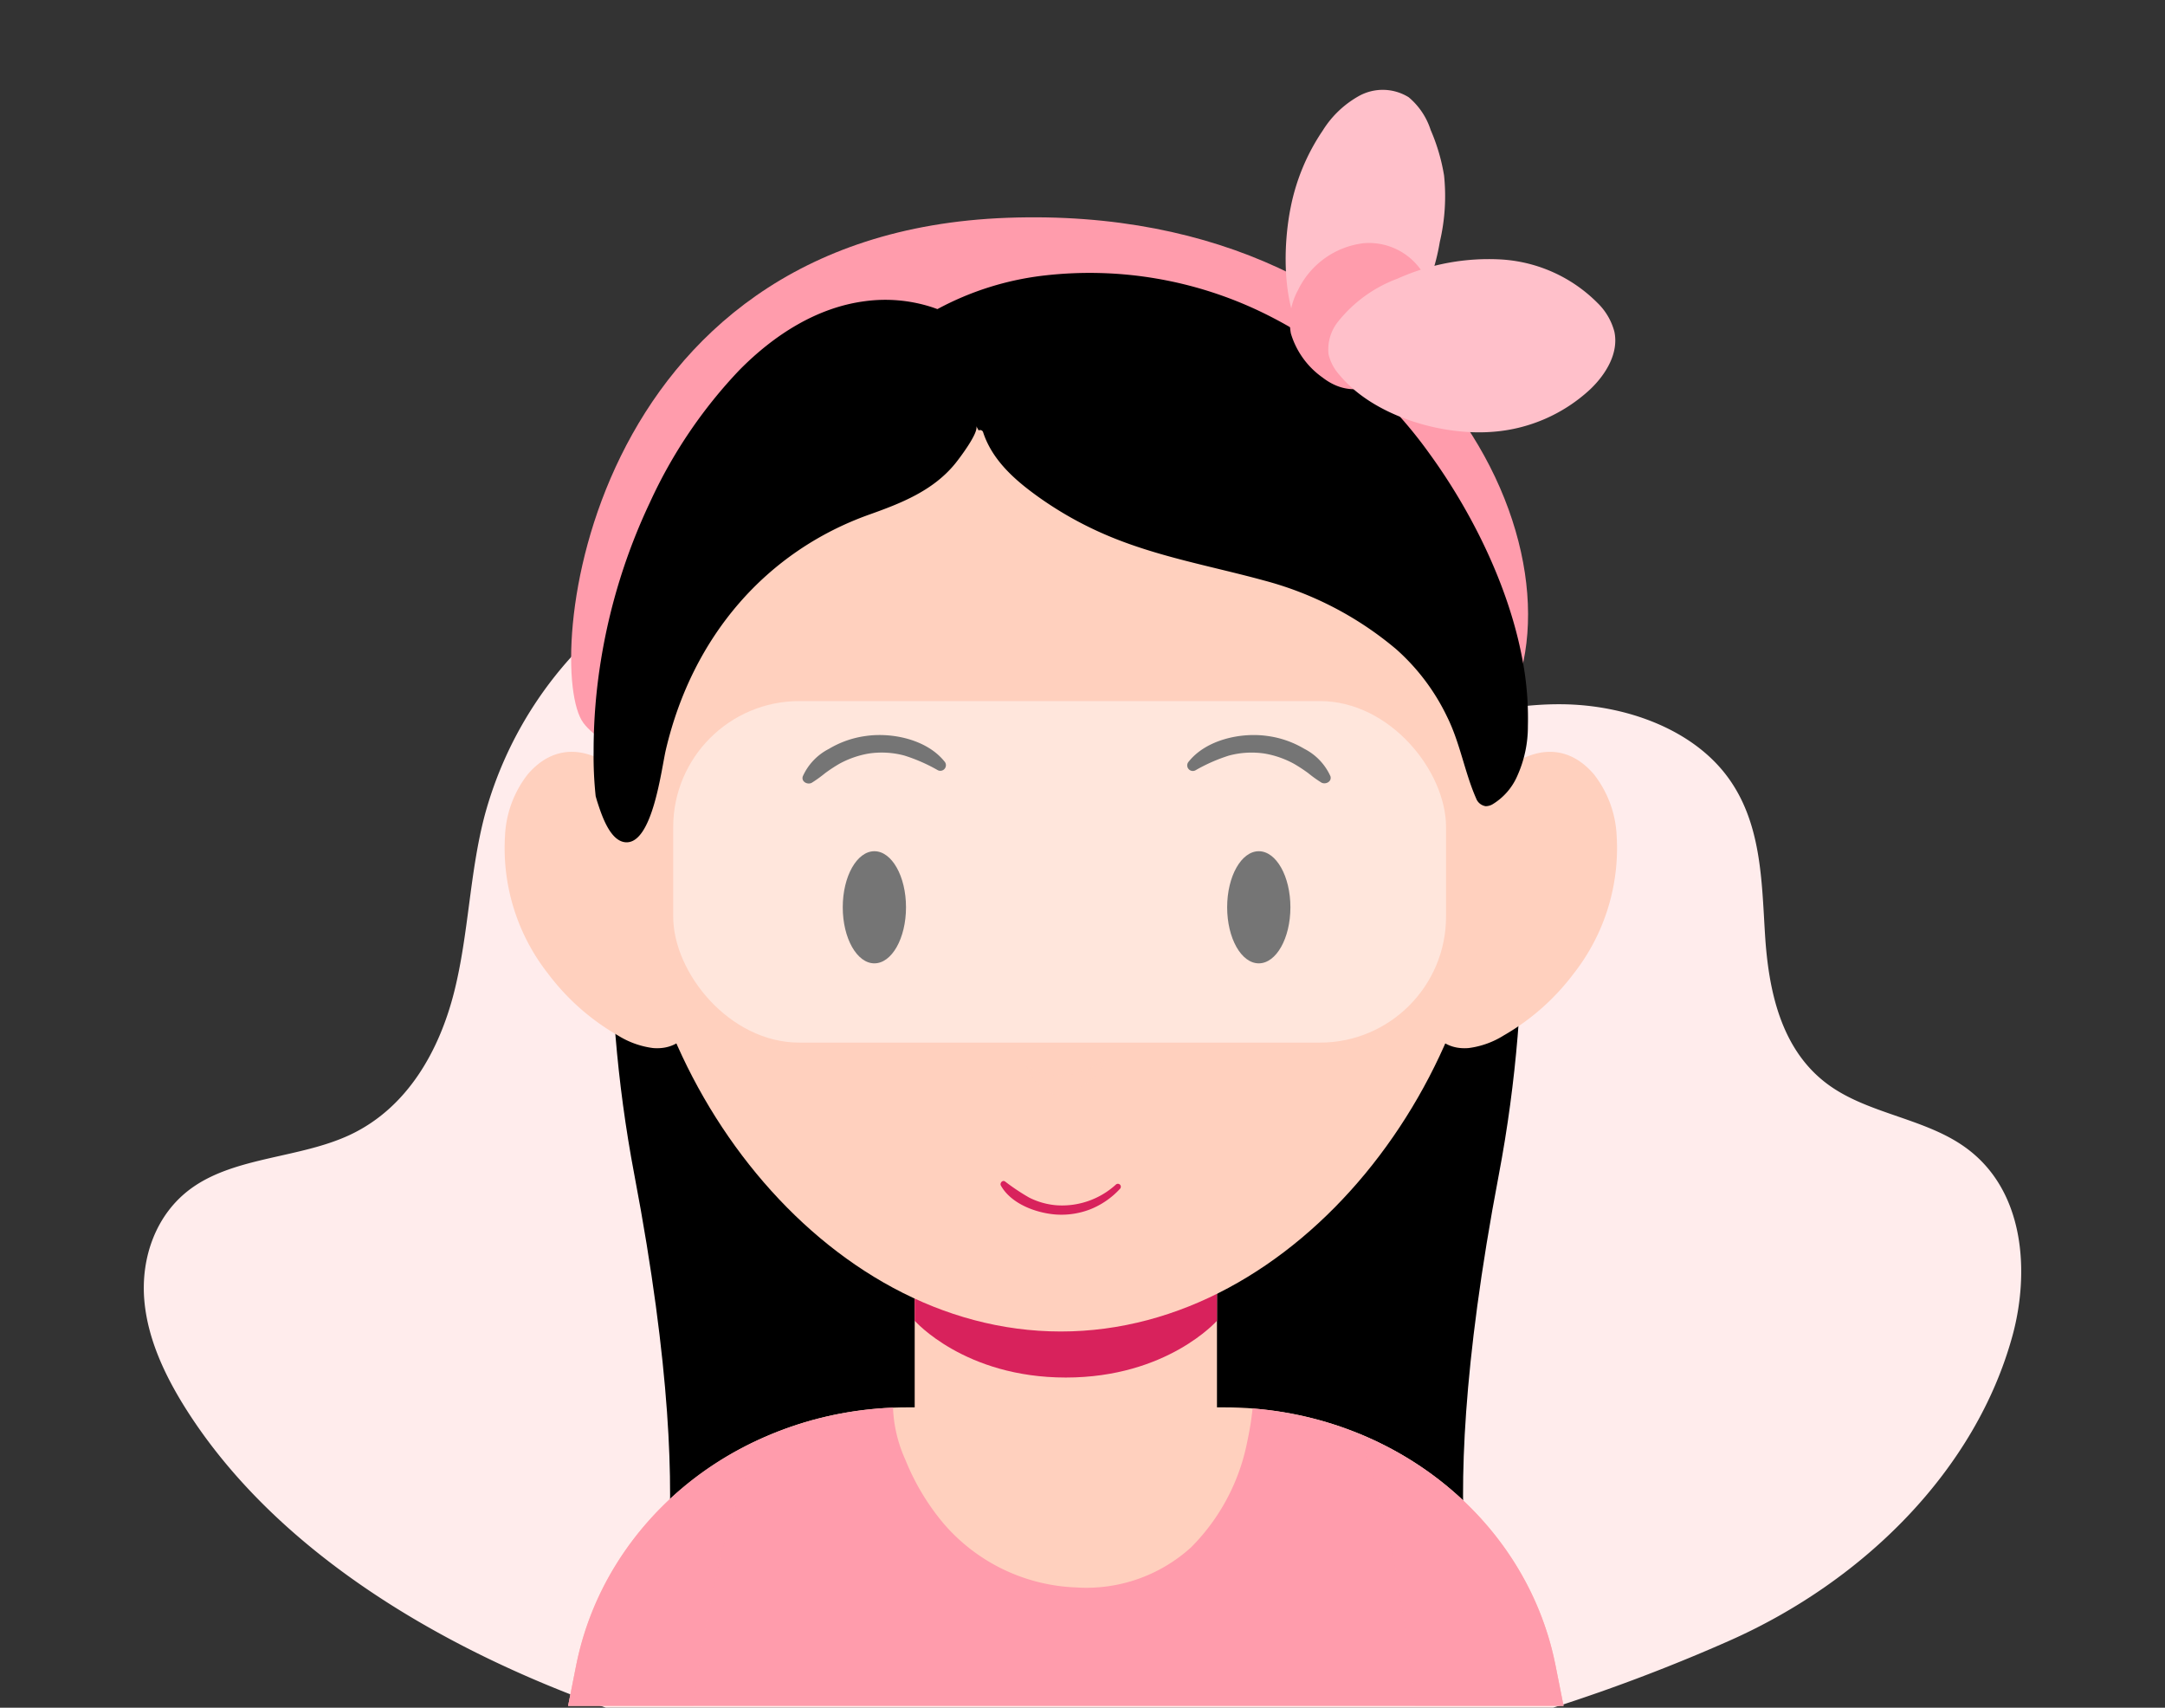
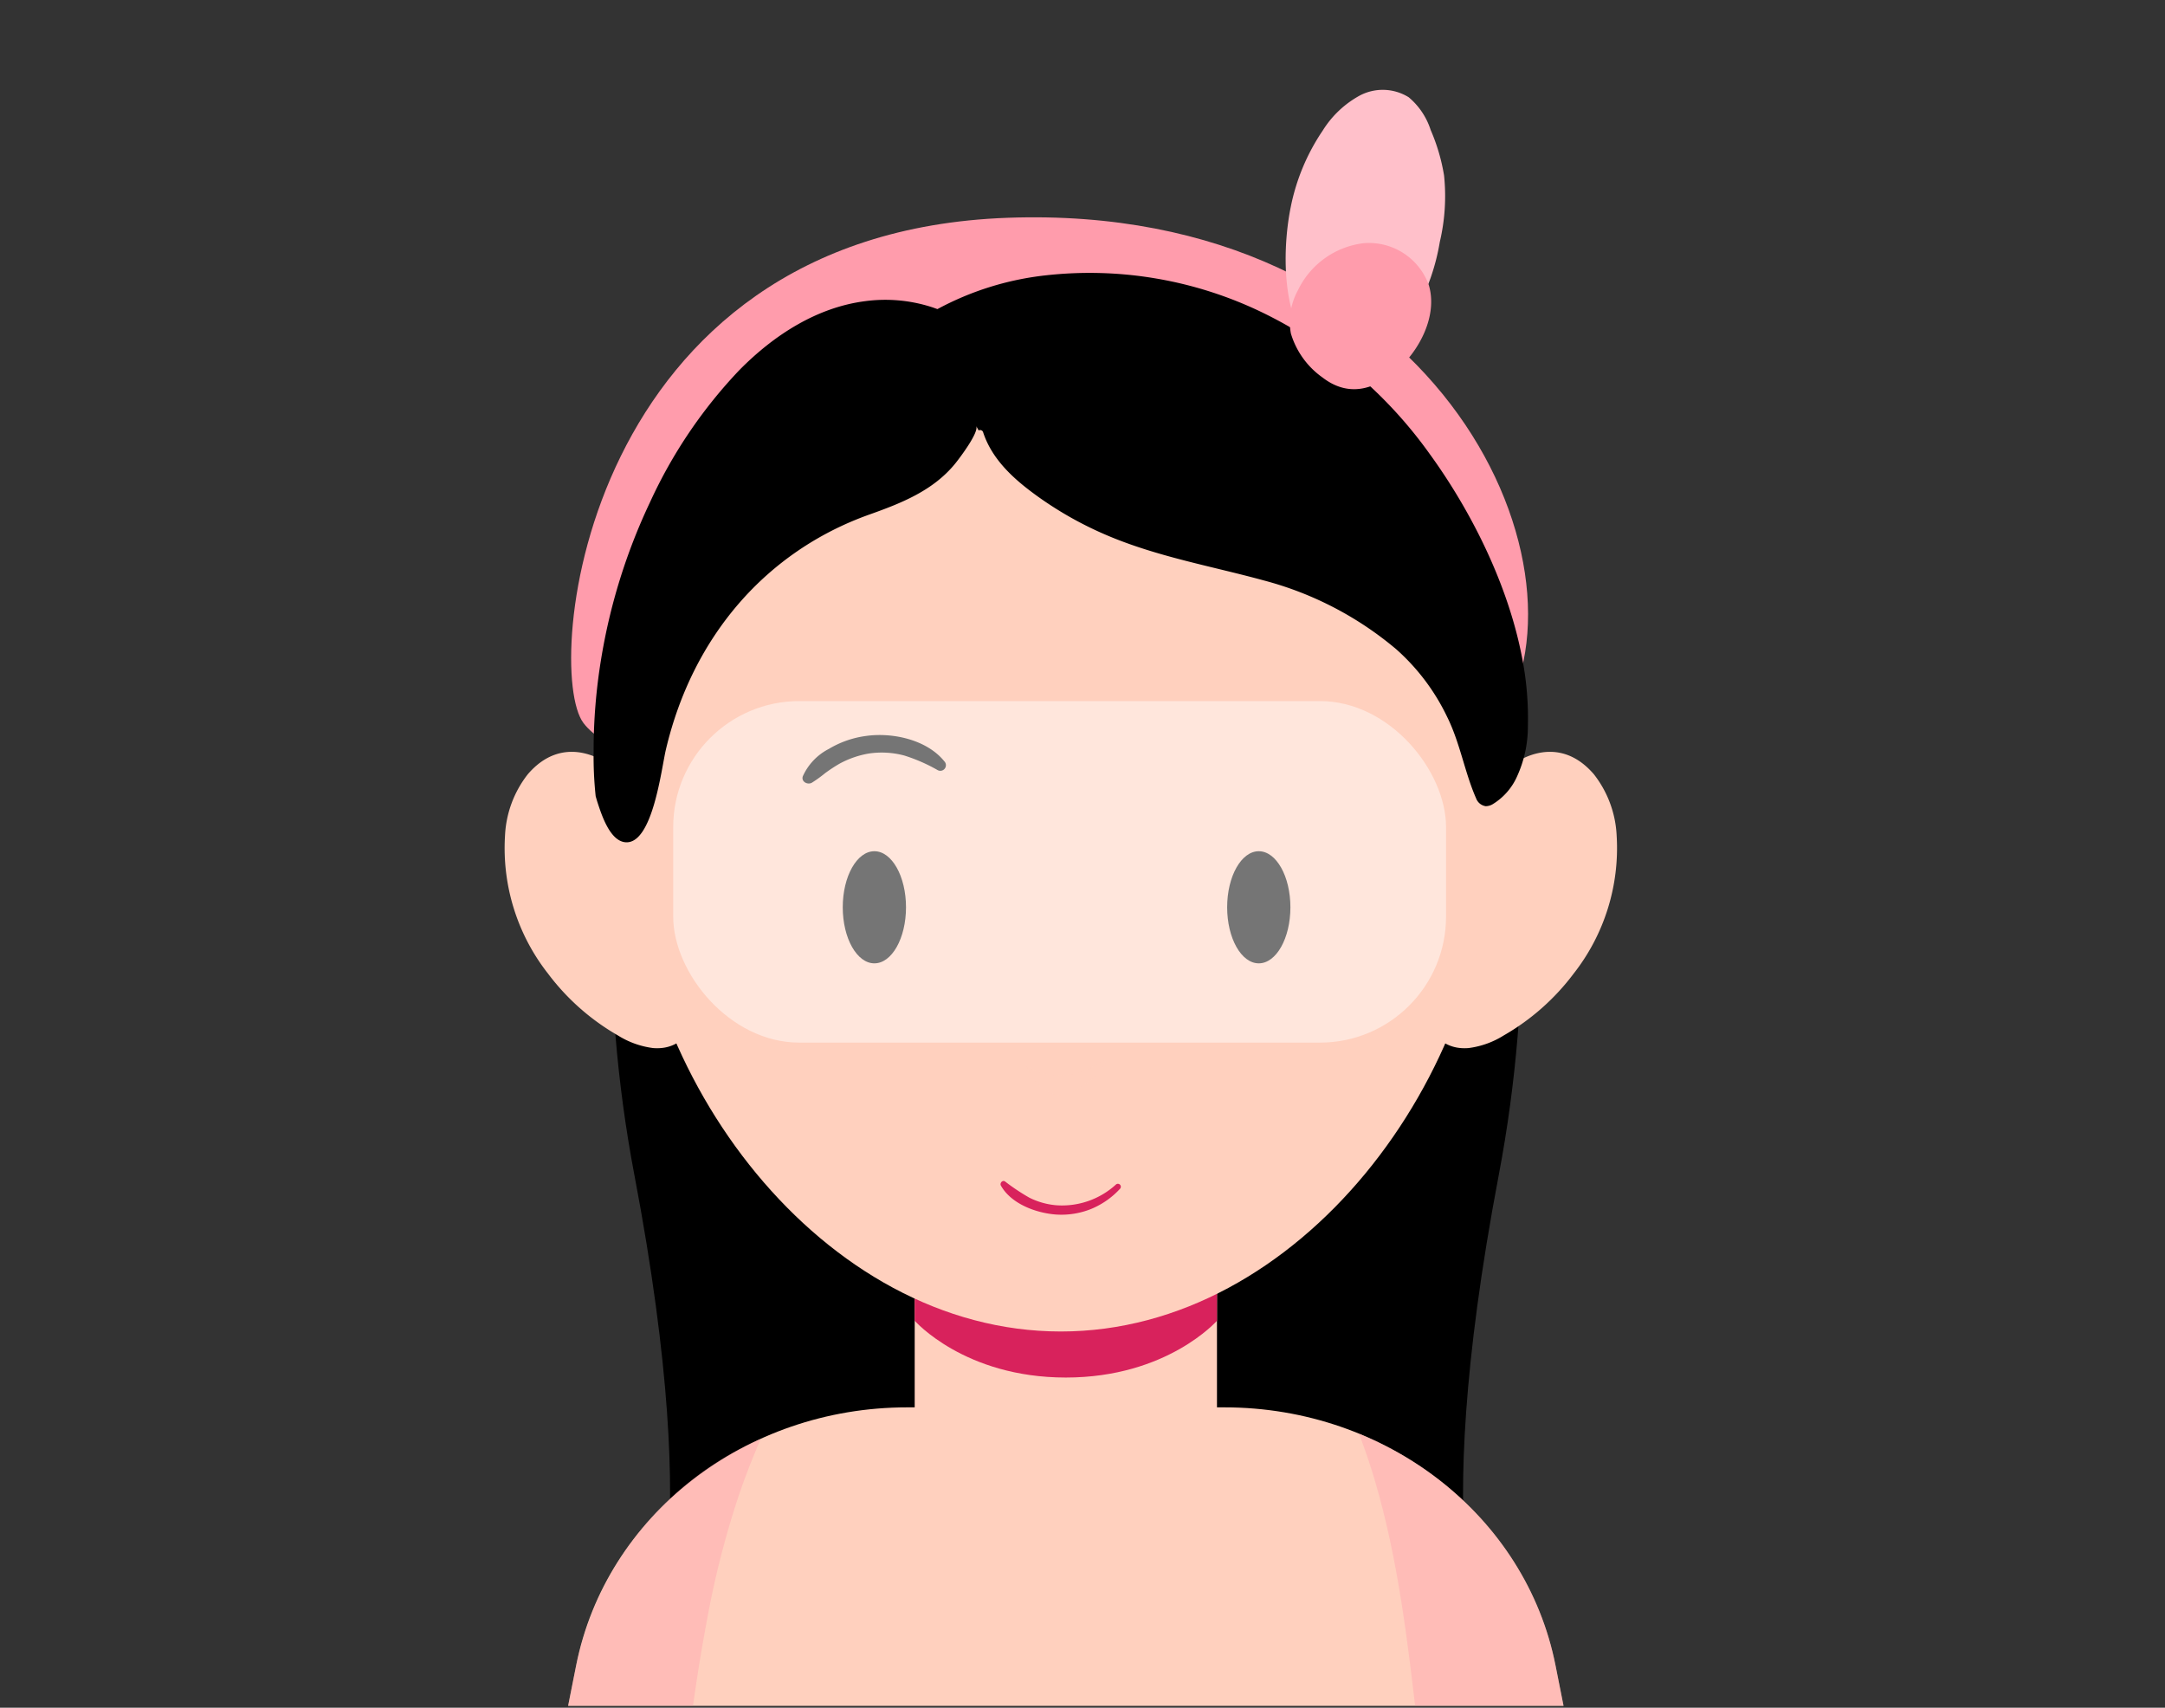
<svg xmlns="http://www.w3.org/2000/svg" width="240.909" height="190" viewBox="0 0 240.909 190">
  <rect x="0" y="0" width="240.909" height="190" fill="#333333" stroke="none" />
  <defs>
    <clipPath id="clip-path">
      <rect id="Rectangle_189" data-name="Rectangle 189" width="240.909" height="189.79" rx="23.398" transform="translate(269.091 2041)" fill="none" />
    </clipPath>
  </defs>
  <g id="Group_560" data-name="Group 560" transform="translate(-269.091 -2960.032)">
-     <path id="Path_187" data-name="Path 187" d="M493.028,2189.612c-4.075,14.885-16.465,27.268-31.511,33.935q-7.005,3.1-14.344,5.685c-1.752.61-3.5,1.21-5.278,1.768H336.521q-2.324-.837-4.611-1.747c-16.893-6.7-32.261-16.735-41.339-30.286-2.752-4.114-5.016-8.6-5.421-13.3s1.275-9.634,5.3-12.508c4.884-3.483,12.008-3.287,17.572-5.892,6.481-3.038,10-9.5,11.616-15.949s1.7-13.2,3.395-19.629a43.023,43.023,0,0,1,14.558-22.255c8.256-6.75,20.5-10.822,31.237-6.894,7.386,2.708,12.7,8.6,18.144,13.9s12.069,10.523,19.931,11.03c5.707.372,11.056-1.83,16.238-3.773,6.291-2.357,12.9-4.424,19.824-4.342s14.273,2.688,18.24,7.918c3.9,5.137,3.907,11.639,4.289,17.717s1.7,12.838,7.1,16.735c4.337,3.132,10.365,3.67,14.808,6.667C494.564,2173.2,494.91,2182.718,493.028,2189.612Z" transform="translate(0 919.032)" fill="#ffecec" />
    <g id="Group_243" data-name="Group 243" transform="translate(0 919.032)">
      <g id="Group_242" data-name="Group 242" clip-path="url(#clip-path)">
        <g id="Group_241" data-name="Group 241">
          <path id="Path_192" data-name="Path 192" d="M344.864,2096.883s-13.282,32.229-5.174,74.891,1.276,53.131,1.276,53.131h61.777V2096.259Z" />
          <path id="Path_193" data-name="Path 193" d="M430.684,2096.883s13.282,32.229,5.173,74.891-1.275,53.131-1.275,53.131H372.8V2096.259Z" />
          <g id="Group_232" data-name="Group 232">
            <path id="Path_194" data-name="Path 194" d="M445.3,2242H330.08l3.124-15.72c3.306-16.636,18.788-28.7,36.833-28.7h35.308c18.045,0,33.526,12.062,36.833,28.7Z" fill="#ffd0be" />
            <g id="Group_230" data-name="Group 230">
              <path id="Path_195" data-name="Path 195" d="M404.509,2201.118s-1.563,4.094-16.818,4.094-16.818-4.094-16.818-4.094v-28.052h33.636Z" fill="#ffd0be" />
              <path id="Path_196" data-name="Path 196" d="M404.509,2187.942s-5.534,6.32-16.818,6.32-16.818-6.32-16.818-6.32v-14.876h33.636Z" fill="#d8225c" />
            </g>
-             <path id="Path_197" data-name="Path 197" d="M442.178,2226.28c-3.114-15.666-17.025-27.272-33.705-28.573a33.333,33.333,0,0,1-.574,3.58,22.856,22.856,0,0,1-6.279,11.874,17.331,17.331,0,0,1-12.786,4.454,20.432,20.432,0,0,1-14.747-7.113,26.209,26.209,0,0,1-4.248-7.085,15.44,15.44,0,0,1-1.38-5.8c-17.363.679-32.045,12.516-35.255,28.665L330.08,2242H445.3Z" fill="#ff9cac" />
            <g id="Group_231" data-name="Group 231" opacity="0.38" style="mix-blend-mode: multiply;isolation: isolate">
              <path id="Path_198" data-name="Path 198" d="M422.058,2205.657c2.63,8.866,3.69,18.149,4.754,27.307.349,3.01.691,6.021.989,9.036h17.5l-3.124-15.72c-2.338-11.76-10.76-21.231-21.871-25.774Q421.288,2203.04,422.058,2205.657Z" fill="#ff9cac" />
              <path id="Path_199" data-name="Path 199" d="M347.754,2221.29a100.518,100.518,0,0,1,3.546-13.905q1.089-3.2,2.453-6.3a35.53,35.53,0,0,0-20.549,25.2L330.08,2242h14.915A193.869,193.869,0,0,1,347.754,2221.29Z" fill="#ff9cac" />
            </g>
          </g>
          <g id="Group_235" data-name="Group 235">
            <g id="Group_233" data-name="Group 233">
              <path id="Path_200" data-name="Path 200" d="M330.069,2149.319a22.6,22.6,0,0,1-4.785-15.312,11.981,11.981,0,0,1,2.54-6.868c3.774-4.389,8.64-2.384,11.8,1.428a31.638,31.638,0,0,1,7.5,23.177c-.3,2.947-1.743,6.153-5.36,5.861a9.651,9.651,0,0,1-3.907-1.4A25.765,25.765,0,0,1,330.069,2149.319Z" fill="#ffd0be" />
            </g>
            <g id="Group_234" data-name="Group 234">
              <path id="Path_201" data-name="Path 201" d="M444.2,2149.319a22.6,22.6,0,0,0,4.785-15.312,11.981,11.981,0,0,0-2.54-6.868c-3.774-4.389-8.64-2.384-11.8,1.428a31.638,31.638,0,0,0-7.5,23.177c.3,2.947,1.743,6.153,5.36,5.861a9.651,9.651,0,0,0,3.907-1.4A25.765,25.765,0,0,0,444.2,2149.319Z" fill="#ffd0be" />
            </g>
          </g>
          <path id="Path_202" data-name="Path 202" d="M334.017,2121.444c-4.5-5.952-.151-54.515,47.2-56.214S447,2103.6,436.074,2121.085,342.883,2133.169,334.017,2121.444Z" fill="#ff9cac" />
          <g id="Group_236" data-name="Group 236">
            <path id="Path_203" data-name="Path 203" d="M435.047,2133.51c0,27.319-21.451,55.629-47.912,55.629s-47.912-28.31-47.912-55.629,21.451-49.465,47.912-49.465S435.047,2106.191,435.047,2133.51Z" fill="#ffd0be" />
          </g>
          <g id="Group_237" data-name="Group 237">
            <ellipse id="Ellipse_16" data-name="Ellipse 16" cx="3.519" cy="6.237" rx="3.519" ry="6.237" transform="translate(362.868 2135.706)" />
            <ellipse id="Ellipse_17" data-name="Ellipse 17" cx="3.519" cy="6.237" rx="3.519" ry="6.237" transform="translate(405.642 2135.706)" />
          </g>
          <g id="Group_238" data-name="Group 238">
-             <path id="Path_204" data-name="Path 204" d="M414.217,2124.306a10.806,10.806,0,0,0-4.133-1.427c-2.938-.411-6.763.423-8.707,2.842a.622.622,0,0,0,.729.988,18.783,18.783,0,0,1,3.72-1.64,9.714,9.714,0,0,1,3.987-.229,10.508,10.508,0,0,1,3.261,1.136,17.621,17.621,0,0,1,1.577,1.032,14.116,14.116,0,0,0,1.495,1.07c.469.233,1.17-.126.987-.719A6.352,6.352,0,0,0,414.217,2124.306Z" />
            <path id="Path_205" data-name="Path 205" d="M361.326,2124.32a10.807,10.807,0,0,1,4.128-1.438c2.937-.419,6.765.405,8.715,2.818a.622.622,0,0,1-.726.99,18.83,18.83,0,0,0-3.724-1.63,9.719,9.719,0,0,0-3.988-.218,10.531,10.531,0,0,0-3.258,1.145,17.9,17.9,0,0,0-1.574,1.037,14.262,14.262,0,0,1-1.492,1.074c-.469.234-1.17-.123-.989-.717A6.358,6.358,0,0,1,361.326,2124.32Z" />
          </g>
          <path id="Path_206" data-name="Path 206" d="M438.5,2114.381c-1.561-8.393-5.825-16.7-10.359-22.929a49.367,49.367,0,0,0-18.7-15.741,44.107,44.107,0,0,0-24.018-4.073,32.9,32.9,0,0,0-12.021,3.753c-.252-.093-.5-.181-.751-.261a16.893,16.893,0,0,0-7.312-.62c-5.3.687-10.073,3.707-13.976,7.667a53.778,53.778,0,0,0-9.945,14.706,65.33,65.33,0,0,0-5.456,17.558,62.626,62.626,0,0,0-.817,10.159,41.857,41.857,0,0,0,.23,4.988c.068.231.13.464.205.692.467,1.424,1.395,4.295,3.116,4.429,3.014.235,3.988-8.173,4.489-10.3,2.981-12.662,11.212-22.087,22.649-26.163,3.455-1.231,7.062-2.622,9.537-5.658.434-.533,2.7-3.5,2.342-4.2.087.17.186.332.274.5a.351.351,0,0,1,.508.227c1.036,3.148,3.612,5.355,6.1,7.141a40.181,40.181,0,0,0,7.706,4.316c5.636,2.39,11.628,3.419,17.472,5.02a37.747,37.747,0,0,1,14.7,7.657,23.737,23.737,0,0,1,5.646,7.505c1.442,2.9,1.951,6.178,3.225,9.068a1.351,1.351,0,0,0,1.062.873,1.538,1.538,0,0,0,.773-.215,6.888,6.888,0,0,0,2.742-3.142,13.328,13.328,0,0,0,1.185-5.543A34.918,34.918,0,0,0,438.5,2114.381Z" />
          <g id="Group_239" data-name="Group 239">
            <path id="Path_207" data-name="Path 207" d="M416.282,2055.518a11.137,11.137,0,0,1,4.112-3.886,5.474,5.474,0,0,1,5.45.189,7.9,7.9,0,0,1,2.445,3.643,21.363,21.363,0,0,1,1.49,5.066,22.211,22.211,0,0,1-.475,7.386,24.048,24.048,0,0,1-2.6,7.559c-1.969,3.343-8.619,8.331-12.044,3.935-2.978-3.822-2.847-10.945-1.939-15.393A23.283,23.283,0,0,1,416.282,2055.518Z" fill="#ffc0ca" />
            <path id="Path_208" data-name="Path 208" d="M412.731,2078.093a7.307,7.307,0,0,1,.8-4.824,9.339,9.339,0,0,1,7.287-5.21,7.074,7.074,0,0,1,7.271,4.684c.995,3.375-1.053,7.275-3.578,9.461-2.6,2.249-5.465,2.953-8.263.791A9.22,9.22,0,0,1,412.731,2078.093Z" fill="#ff9cac" />
-             <path id="Path_209" data-name="Path 209" d="M418.134,2082.707a5.187,5.187,0,0,1-1.211-2.3,4.955,4.955,0,0,1,1.1-3.673,15.225,15.225,0,0,1,6.563-4.728,24.766,24.766,0,0,1,11.627-2.133,16.516,16.516,0,0,1,10.631,4.822,6.921,6.921,0,0,1,1.885,3.205c.508,2.372-.935,4.745-2.692,6.418a17.891,17.891,0,0,1-11.006,4.736C429.354,2089.462,421.863,2087.233,418.134,2082.707Z" fill="#ffc0ca" />
          </g>
          <g id="Group_240" data-name="Group 240" opacity="0.41" style="mix-blend-mode: multiply;isolation: isolate">
            <path id="Path_210" data-name="Path 210" d="M391.176,2159.377c-2.8,1.982-6.762,1.38-7.925,0,0,0,1.165,3.561,3.962,3.449S393.973,2157.4,391.176,2159.377Z" fill="#ffd0be" />
          </g>
          <path id="Path_211" data-name="Path 211" d="M393.261,2172.793a8.886,8.886,0,0,1-6.655,2.3,8.225,8.225,0,0,1-3-.856,23.584,23.584,0,0,1-2.677-1.786c-.288-.2-.619.181-.462.46,1.15,2.038,3.919,3.051,6.127,3.215a8.909,8.909,0,0,0,3.829-.585,9.039,9.039,0,0,0,3.3-2.283A.328.328,0,0,0,393.261,2172.793Z" fill="#d8225c" />
        </g>
      </g>
    </g>
    <rect id="Rectangle_200" data-name="Rectangle 200" width="86" height="38" rx="14.033" transform="translate(344 3038.032)" fill="#fff" opacity="0.46" />
  </g>
</svg>